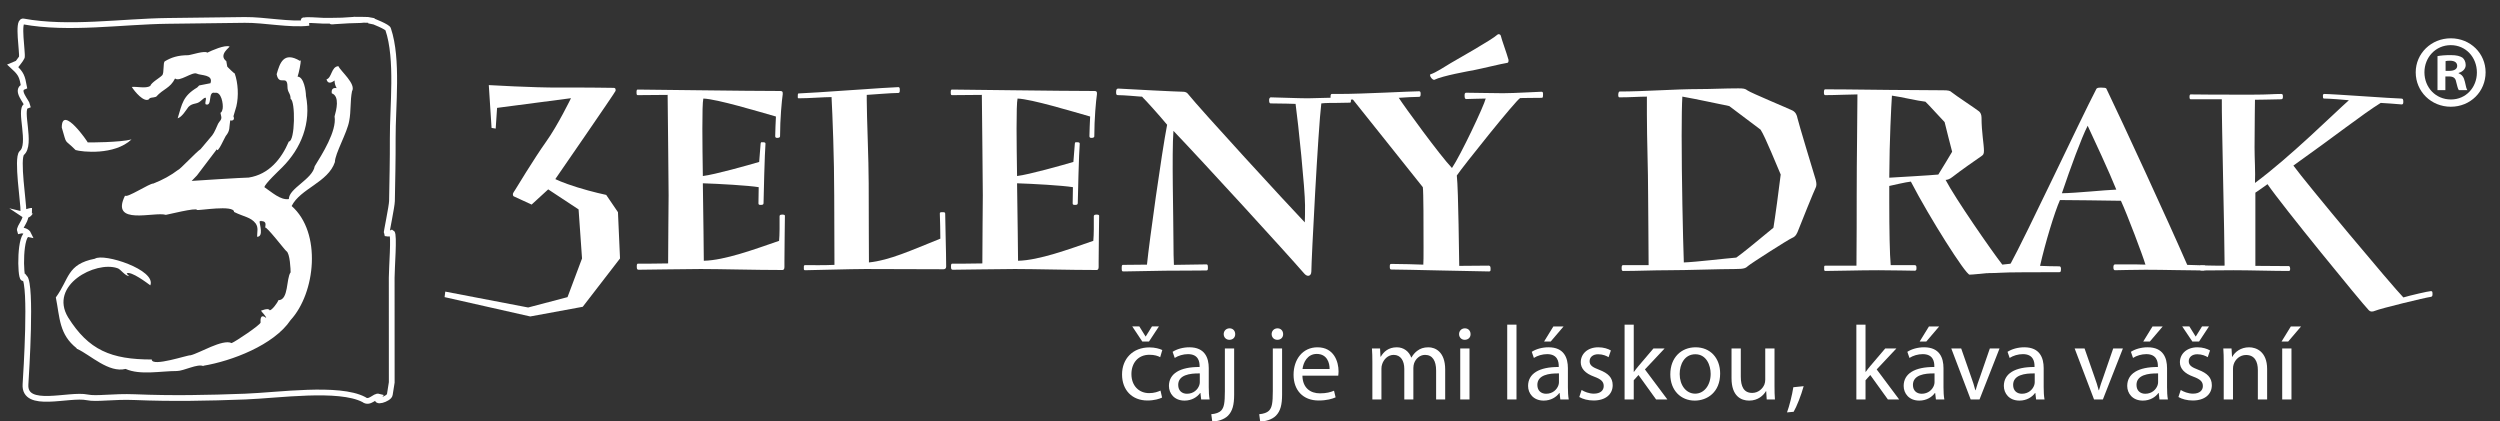
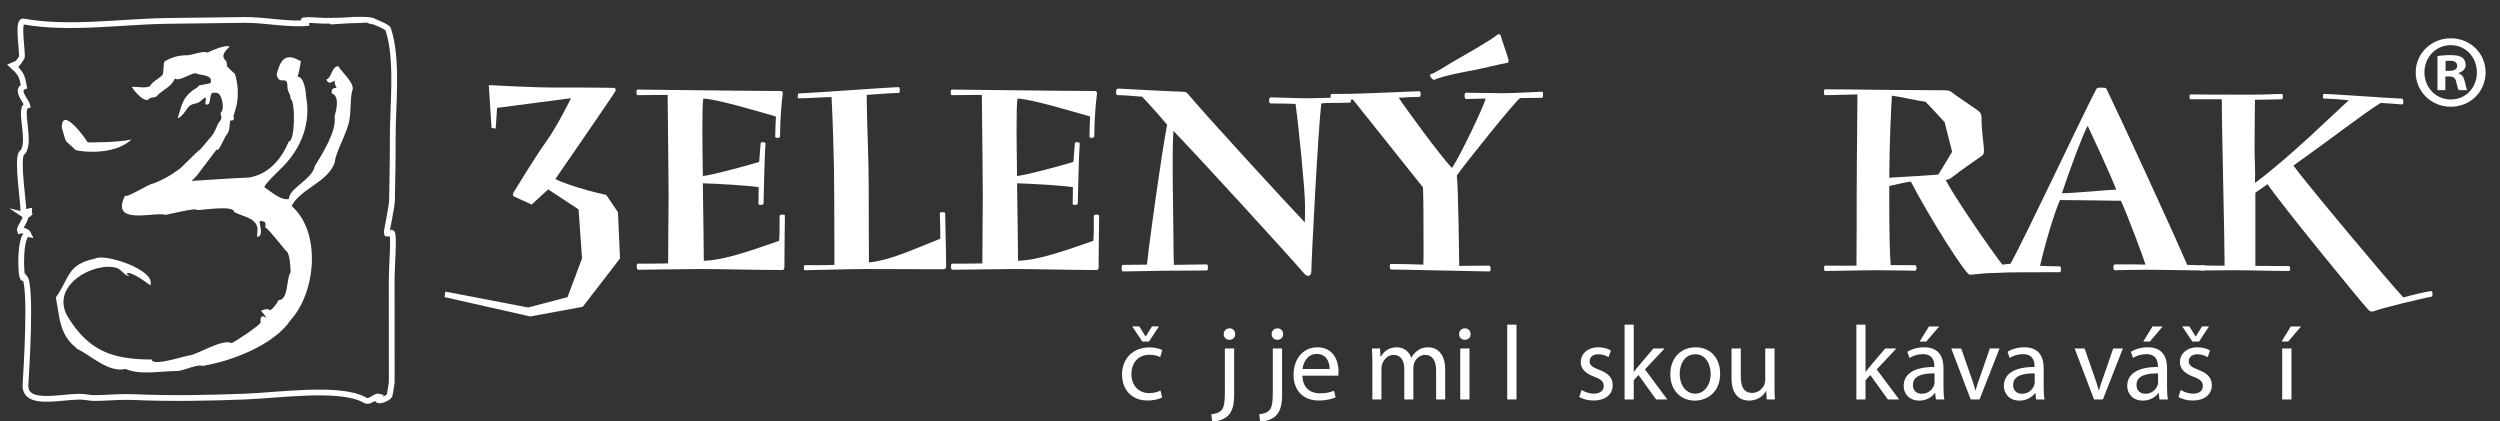
<svg xmlns="http://www.w3.org/2000/svg" version="1.1" id="Vrstva_1" x="0px" y="0px" width="1302px" height="219.5px" viewBox="0 0 1302 219.5" enable-background="new 0 0 1302 219.5" xml:space="preserve">
  <rect x="0" y="0" width="1302" height="219.5" fill="#333333" stroke="none" />
  <g>
    <g>
      <g>
        <path fill="#FFFFFF" d="M256.008,66.623l-1.443-22.306c0,0,22.966,1.36,37.001,1.286c14.031-0.085,27.743,0.15,27.743,0.15     s0.934-0.097,1.182,0.427c0.092,0.194,0.184,0.767,0.108,1.126c-0.122,0.693-31.397,45.961-31.397,45.961     s3.586,1.854,11.407,4.277c7.813,2.445,15.106,3.964,15.106,3.964l6.119,8.991l1.071,24.104l-19.417,25.176l-27.337,5.034     l-44.608-10.068l0.357-2.877l43.165,8.275l20.503-5.398l7.554-20.142l-1.792-25.539l-15.826-10.436l-8.638,7.916l-9.354-4.312     c0,0-0.524-0.305-0.374-1.347c0.074-0.424,1.095-1.896,1.095-1.896s10.103-16.687,16.181-25.181     c6.088-8.501,12.957-22.664,12.957-22.664l-38.493,5.043l-0.716,10.786L256.008,66.623z" />
        <path fill="#FFFFFF" d="M348.211,101.784c0-9.482-0.383-35.031-0.509-52.363c-3.667,0-9.871,0.129-15.553,0.129     c-0.506,0-0.63-0.381-0.63-1.137c0-0.76-0.13-1.768,0.63-1.768c5.439,0,56.655,0.749,74.233,0.749     c0.885,0,1.392,0.259,1.265,1.649c-0.503,3.416-1.391,12.914-1.391,21.881c0,0.757-0.762,0.888-1.519,0.888     c-0.506,0-1.009-0.131-1.009-0.888c0-3.029,0.251-6.832,0.378-10.238c-8.975-2.538-30.607-9.107-37.809-9.361     c-0.386,1.77-0.505,7.326-0.505,15.555c0,7.203,0.12,15.931,0.248,24.794c6.326-0.769,23.777-5.695,29.34-7.338     c0.253-3.292,0.506-6.833,0.757-9.617c0.128-0.888,0.63-0.636,1.136-0.636c0.637,0,1.396,0,1.396,0.76     c-0.385,3.926-1.016,28.708-1.016,30.984c0,0.762-0.627,0.888-1.388,0.888c-0.631,0-1.265,0-1.265-0.756     c0-1.649,0.132-6.453,0.132-8.477c-5.315-0.885-20.872-1.769-29.092-2.024c0.257,18.21,0.502,35.671,0.502,40.35     c11.002-0.255,26.307-5.945,39.207-10.376c0.127-2.023,0.25-3.292,0.25-6.066v-6.707c0-0.504,0.256-0.887,1.267-0.887     c0.761,0,1.515,0,1.515,0.637c0,1.262-0.25,17.073-0.25,23.655v3.026c0,1.135-0.503,1.529-1.009,1.529     c-14.036,0-32.504-0.516-42.621-0.516c-7.588,0-28.957,0.381-32.375,0.381c-0.762,0-0.883-0.632-0.883-1.396     c0-0.748-0.124-1.769,0.627-1.769c3.925,0,9.995,0,15.684-0.127C347.955,121.758,348.211,111.649,348.211,101.784z" />
        <path fill="#FFFFFF" d="M489.462,111.262c0-0.627,0.13-0.754,1.273-0.754c1.018,0,1.523,0,1.523,0.754     c0,4.938,0.502,19.986,0.502,27.57c0,1.021-0.635,1.392-1.396,1.392c-13.782,0-30.605-0.12-40.72-0.12     c-7.591,0-27.953,0.63-31.358,0.63c-0.764,0-0.639-0.51-0.639-1.265c0-0.764-0.125-1.393,0.639-1.393     c3.914,0,9.475,0.129,15.294-0.131c0-15.164-0.123-26.297-0.123-36.163c0-19.354-0.889-41.725-1.393-51.219     c-4.048,0-11.512,0.631-17.198,0.631c-0.507,0-0.387-0.5-0.387-1.136c0-0.64,0-1.392,0.387-1.392     c5.946-0.125,48.31-3.291,51.977-3.291c0.763,0,0.763,0.753,0.763,1.521c0,0.754,0,1.514-0.763,1.514     c-3.791,0-13.783,0.883-16.441,1.008v2.787c0,8.606,1.013,30.984,1.013,43.25c0,18.21,0.129,36.55,0.129,41.226     c10.876-1.131,22-6.319,37.185-12.391C489.729,120.373,489.592,115.062,489.462,111.262z" />
        <path fill="#FFFFFF" d="M511.849,101.784c0-9.482-0.375-35.031-0.505-52.363c-3.665,0-9.857,0.129-15.551,0.129     c-0.512,0-0.63-0.381-0.63-1.137c0-0.76-0.127-1.768,0.63-1.768c5.44,0,56.658,0.749,74.228,0.749     c0.895,0,1.405,0.259,1.273,1.649c-0.509,3.416-1.381,12.914-1.381,21.881c0,0.757-0.768,0.888-1.529,0.888     c-0.51,0-1.014-0.131-1.014-0.888c0-3.029,0.26-6.832,0.376-10.238c-8.969-2.538-30.597-9.107-37.809-9.361     c-0.374,1.77-0.511,7.326-0.511,15.555c0,7.203,0.137,15.931,0.259,24.794c6.324-0.769,23.766-5.695,29.331-7.338     c0.268-3.292,0.513-6.833,0.765-9.617c0.132-0.888,0.643-0.636,1.137-0.636c0.633,0,1.403,0,1.403,0.76     c-0.388,3.926-1.017,28.708-1.017,30.984c0,0.762-0.638,0.888-1.393,0.888c-0.629,0-1.27,0-1.27-0.756     c0-1.649,0.135-6.453,0.135-8.477c-5.326-0.885-20.873-1.769-29.092-2.024c0.253,18.21,0.514,35.671,0.514,40.35     c11.004-0.255,26.29-5.945,39.194-10.376c0.129-2.023,0.256-3.292,0.256-6.066v-6.707c0-0.504,0.265-0.887,1.266-0.887     c0.749,0,1.517,0,1.517,0.637c0,1.262-0.259,17.073-0.259,23.655v3.026c0,1.135-0.509,1.529-1.016,1.529     c-14.022,0-32.489-0.516-42.611-0.516c-7.584,0-28.961,0.381-32.375,0.381c-0.754,0-0.889-0.632-0.889-1.396     c0-0.748-0.119-1.769,0.636-1.769c3.921,0,9.99,0,15.684-0.127C511.601,121.758,511.849,111.649,511.849,101.784z" />
        <path fill="#FFFFFF" d="M682.951,141.367c0,1.514-0.76,2.277-1.633,2.277c-0.641,0-1.398-0.377-2.152-1.27     c-9.875-11.377-52.233-57.67-68.038-74.227c-0.892,11.758,0,45.018,0,56.777c0,5.437,0.119,11.136,0.251,13.02     c5.188,0,11.887-0.255,16.813-0.255c0.635,0,0.889,0.134,0.889,1.649c0,1.277-0.125,1.518-0.889,1.518     c-7.199,0-8.467,0.126-21.367,0.126c-5.685,0-15.806,0.382-21.499,0.382c-1.013,0-1.14-0.132-1.14-1.645     c0-1.018,0-1.775,0.633-1.775c4.426,0,8.728-0.121,12.521-0.121c1.26-12.395,7.589-57.792,10.499-72.846     c-4.17-5.061-11.511-13.144-12.517-14.038c-0.515-0.629-0.388-0.629-1.267-0.629c-1.9-0.131-8.479-0.764-11.891-0.764     c-0.769,0-0.893-0.506-0.893-1.518c0-1.017,0.124-1.901,1.145-1.901c6.07,0.388,31.368,1.651,33.764,1.651     c1.014,0,2.031,0.384,2.532,1.147c6.453,8.085,51.85,57.529,60.825,66.884c0.123-1.512,0.123-6.19,0.123-8.97     c0-8.354-3.533-42.751-4.924-52.739c-1.898-0.138-6.451-0.138-13.029-0.25c-0.506,0-0.756-0.504-0.756-1.773     c0-0.756,0.373-1.385,0.881-1.385c1.65,0,14.549,0.5,19.229,0.5c3.281,0,16.822-0.5,21.377-0.5c1.01,0,1.131,0.246,1.131,1.512     c0,1.269-0.121,1.269-0.881,1.269c-1.145,0-3.682,0.115-6.453,0.115c-1.77,0-6.443,0-8.096,0.263     C686.492,66.993,682.951,135.553,682.951,141.367z" />
        <path fill="#FFFFFF" d="M775.277,138.34c0.756,0,1.012,0.492,1.012,1.513c0,1.265,0,1.515-0.883,1.515     c-4.93,0-44.9-1.01-50.717-1.01c-0.754,0-0.887-0.381-0.887-1.525c0-1.141,0.133-1.385,0.887-1.385     c5.305,0,12.9,0.244,16.572,0.379c0.119-1.271,0.119-4.68,0.119-8.976c0-11.515,0-28.962-0.371-31.369     c-1.65-2.024-33.641-42.243-36.422-45.646c-3.549,0.116-8.986,0.623-10.873,0.623c-0.762,0-0.762-0.623-0.762-2.019     c0-0.759,0-1.512,0.762-1.512h3.787c12.52,0,37.561-1.397,41.479-1.397c0.627,0,0.887,0.25,0.887,1.262     c0,1.147-0.121,1.647-0.887,1.647c-2.271,0-7.209,0.255-10.504,0.501c2.912,4.56,21.629,30.229,27.703,36.553     c4.551-6.701,16.695-32.374,17.58-36.17c-3.678,0-8.215,0.254-10.113,0.254c-0.768,0-0.883-0.76-0.883-1.774     c0-0.761,0-1.515,0.883-1.515c3.279,0,14.416,0.254,19.092,0.254c6.33,0,17.83-0.762,19.986-0.762     c1.018,0,0.879,0.762,0.879,1.639c0,1.145-0.129,1.521-0.629,1.521c-5.191,0-9.104,0.127-11.254,0.127     c-1.768,0.51-30.105,35.917-33.012,40.337c0.885,7.973,1.143,44.266,1.262,47.055C762.115,138.459,772.5,138.34,775.277,138.34z      M744.791,39.184c0-0.263,0-0.504,0.264-0.504c2.535-0.759,7.58-4.055,10.486-5.817c2.789-1.647,21.885-12.397,24.297-14.799     c0.24-0.252,0.5-0.252,0.742-0.252c0.512,0,1.023,0.377,1.139,1.138c0.131,1.013,3.035,8.979,3.934,12.267     c0,1.016-0.133,1.393-0.631,1.514c-2.656,0.379-13.529,3.042-16.832,3.672c-3.281,0.633-16.947,3.037-21.242,5.185     C745.938,41.584,744.791,40.067,744.791,39.184z" />
-         <path fill="#FFFFFF" d="M933.465,57.521c1.766,0.888,2.4,2.538,2.664,4.043c0.244,1.517,8.842,29.974,9.48,32.005     c0.258,1.01,0.377,1.763,0.377,2.398c0,0.756-0.119,1.264-0.377,1.771c-0.52,0.877-7.969,19.218-8.854,21.626     c-0.891,2.395-1.525,3.78-3.416,4.549c-1.904,0.752-21.625,13.407-22.883,14.547c-1.27,1.137-1.908,1.645-6.709,1.645     c-8.475,0-24.914,0.63-35.035,0.63c-7.711,0-16.186,0.384-23.393,0.384c-0.758,0-0.758-0.76-0.758-1.521     c0-0.764,0-1.52,0.758-1.52h13.281c0-15.053-0.256-26.428-0.256-36.293c0-13.789-0.639-28.956-0.639-42.112v-9.358     c-4.041,0-8.59,0.383-14.289,0.383c-0.504,0-0.635-0.514-0.635-1.275c0-0.752,0.26-1.768,0.635-1.768     c13.027,0,28.846-1.263,41.486-1.263c6.318,0,13.154-0.378,20.359-0.378c2.656,0,3.66,0.118,4.928,1.135     C911.715,48.29,931.691,56.625,933.465,57.521z M904.256,134.153c3.02-2.021,12.9-10.241,19.348-15.557     c0.639-3.66,3.17-22.126,3.787-27.692c-1.641-3.659-8.094-19.853-10.494-23.393c-3.668-2.784-11.512-8.725-16.309-12.273     c-3.926-0.758-17.074-3.66-24.42-4.926c-0.236,3.653-0.363,11.251-0.363,20.231c0,21.37,0.627,52.238,1.131,66.139     C883.514,136.432,898.061,134.658,904.256,134.153z" />
        <path fill="#FFFFFF" d="M966.967,101.784c0-20.359,0.387-40.22,0.387-52.615c-4.051,0-11.125,0.381-16.814,0.381     c-0.502,0-0.641-0.62-0.641-1.384c0-1.267,0.254-1.647,0.641-1.647c13.025,0,32.746,0.381,45.393,0.381     c6.328,0,15.066,0.116,16.07,0.116c2.777,0,3.658,0.264,4.418,1.017c2.152,1.772,12.777,8.729,14.295,9.995     c0.752,0.624,1.266,1.764,1.266,3.289c0,7.585,1.262,13.782,1.262,17.193c0,1.649-0.381,2.149-1.133,2.662     c-2.912,2.021-11.129,7.724-15.301,11.007c-1.391,1.133-2.662,1.518-3.541,1.518c4.92,9.479,23.836,36.788,29.537,44.116     c3.025-0.373,5.342-0.623,8-0.623c0.754,0,0.635,0,0.635,1.262c0,1.131,1.508,2.313,0.613,2.313     c-4.926,0-23.508,2.278-26.295,2.278c-2.021,0-20.838-29.623-30.576-48.464c-2.525,0.244-9.49,1.893-11.25,2.271v8.221     c0,14.924,0.246,27.698,0.752,33.008h12.389c0.885,0,1.02,0.506,1.02,1.393c0,0.889,0,1.516-0.893,1.516     c-1.518,0-12.006-0.251-18.967-0.251c-10.109,0-21.875,0.384-27.566,0.384c-0.768,0-0.629-0.76-0.629-1.521     c0-0.764-0.139-1.256,0.629-1.256h16.178C966.967,123.793,966.967,111.649,966.967,101.784z M1009.473,90.904     c2.65-4.172,5.816-9.611,7.201-11.885c-0.633-2.271-3.408-13.291-3.918-15.428c-2.02-2.028-8.094-8.852-9.99-10.625     c-3.795-0.379-12.771-2.526-17.447-3.163c-0.389,6.067-1.268,22.387-1.389,42.747     C985.824,92.414,1006.053,91.291,1009.473,90.904z" />
        <path fill="#FFFFFF" d="M1091.684,46.518c0.377-0.887,1.252-0.887,2.771-0.887c1.523,0,2.27,0.128,2.527,0.499     c8.354,17.338,32.516,69.683,42.129,91.816c2.391,0,7.398,0.29,9.168,0.29c0.52,0-0.07,0.47-0.07,0.983     c0,0.884,0.131,1.639-0.506,1.639c-7.715,0-20.734-0.374-30.354-0.374c-7.838,0-12.27,0.249-15.807,0.249     c-0.758,0-0.883-0.757-0.883-1.514c0-0.762,0.125-1.528,0.883-1.528h7.086c2.648,0,5.311,0,8.721,0.134     c-1.264-4.43-9.609-26.433-12.775-33.262c-7.85-0.125-26.43-0.377-31.746-0.377c-2.9,6.572-7.703,22.503-10.365,34.271     c3.67,0.125,6.064,0.246,10.125,0.246c0.629,0,0.764,0.764,0.764,1.271c0,1.258-0.135,1.77-0.764,1.77     c-7.719,0-12.566,0.069-19.893,0.069c-10.113,0-11.869,0.431-17.693,0.431c-0.619,0,0.15-1.388,0.15-2.27     c0-0.889,0.119-1.637,0.879-1.637c2.666,0,6.207,0.119,10.5,0.119C1055.893,121.258,1082.828,63.591,1091.684,46.518z      M1087.256,65.487c-3.293,6.451-8.982,22.007-13.42,35.161c7.85-0.133,22.012-1.651,28.336-1.898     C1098.768,90.143,1090.164,71.681,1087.256,65.487z" />
        <path fill="#FFFFFF" d="M1157.121,51.704h-16.186c-0.51,0-0.629-0.508-0.629-1.139c0-0.624,0-1.396,0.629-1.396     c5.445,0.127,16.375,0.127,32.178,0.127c8.477,0,10.631-0.366,14.934-0.366c0.75,0,0.891,0.366,0.891,1.384     c0,1.012-0.141,1.266-0.891,1.391c-3.789,0.133-13.656,0.249-13.656,0.249s-0.178,11.391-0.217,24.808     c-0.012,6.042,0.49,12.513,0.217,18.525c18.463-13.659,41.705-36.757,48.91-43.078c-1.887-0.255-10.621-0.883-13.025-0.883     c-0.506,0-0.506-0.76-0.506-1.384c0-0.521,0.137-1.012,0.631-1.012c4.309,0,36.553,2.396,40.094,2.396     c1.012,0,1.145,0.512,1.145,1.77c0,1.01-0.256,1.387-1.145,1.267c-3.029-0.257-7.965-0.639-10.619-0.77     c-9.738,6.078-23.23,16.835-45.479,32.639c6.699,9.231,51.469,62.733,57.277,68.673c3.293-1.003,13.152-3.289,14.295-3.289     c0.762,0,0.883,0.26,0.883,1.646c0,1.139-0.383,1.267-1.131,1.393c-2.275,0.25-25.811,5.936-28.832,7.217     c-0.518,0.246-1.143,0.377-1.643,0.377c-0.645,0-1.15-0.252-1.658-0.765c-3.791-3.922-45.084-54.436-52.67-65.563     c-2.906,2.146-6.322,4.419-6.322,4.419s0,30.661,0,38.122c5.189,0,11.281,0.123,17.477,0.123c0.387,0,0.635,0.758,0.635,1.395     c0,0.643-0.135,1.141-0.635,1.141c-8.471,0-20.471-0.384-28.945-0.384c-5.43,0-11,0.125-16.691,0.125     c-0.758,0-0.758-0.374-0.758-1.137c0-0.759,0.127-1.517,0.51-1.517c3.918,0,7.59,0.254,12.385,0.135     C1158.57,123.793,1157.004,62.581,1157.121,51.704z" />
      </g>
      <path fill="none" stroke="#FFFFFF" stroke-width="3" stroke-miterlimit="10" d="M203.998,144.602    c0.01,15.35,0.01,34.389,0.02,50.389v4.16l-1.01,6.371c-0.27,2.25-8.83,4.93-5.7,1.029c-2.16-0.6-4.77,3.93-7.84,1.52    c-13.03-6.789-44.55-2.18-61.71-1.539c-19.5,0.74-38.29,1.1-57.52,0.299c-11.22-0.469-20.02,1.131-24.76,0.121    c-9.54-2.01-33.03,6.279-32.2-6.791c0.39-6.238,3.29-51.529-0.47-55.68l-0.66,0.42c-1.72-0.5-1.92-23.879,2.66-22.949    c-0.66-1.41-2.74-2.211-4.44-1.779c-0.62-1.721,4.41-6.82,2.34-8.211c2.6,0.641,3.01-2.109,3.82-2.149    c-1.14-0.11-3.41,1.28-4.31,0.4c0.1-4.28-3.58-27.77-0.89-30.52c5.37-4.37-1.58-22.81,2.36-24.54l0.59-0.22    c-0.44-2.1-6.42-8.09-1.79-9.86c-0.94-5.19-1.49-6.69-4.99-9.95c0.01,0,3.68-4.59,3.87-5.29c0.49-2.32-2.39-19.1,0.72-18.67    c23.5,4.35,51.51,0,75.23-0.28c13.37-0.17,26.75-0.34,40.13-0.5c10.22-0.12,23.55,2.72,33.45,1.51c-0.04,0-4.19-1.63-2.2-1.28    c0.888-0.361,5.562-0.04,9.743,0.188c2.178,0.119,25.451-0.344,19.924-0.516c-5.527-0.172-15.137,0.898-15.137,0.898    s-3.225,0.112,5.956-0.393c9.181-0.505,5.021-0.527,4.924-0.527c0.861-0.004,2.546-0.001,4.257,0.022    c2.324,0.031,4.694,0.099,5.104,0.237l-0.031,0.251c0.49,0.03,8.75,3.35,8.72,4.48c5.27,15.64,2.3,40.1,2.38,56.79    c0.05,10.89-0.21,21.82-0.4,32.66c-0.04,2.74-2.98,16.55-2.79,16.9c0.95,0.17,1.85,0.059,2.74-0.35    C205.407,121.971,203.978,139.9,203.998,144.602z" />
      <path fill="#FFFFFF" d="M45.653,74.162c0.582,0.078,16.952,0.019,22.847-1.545c-8.991,8.415-25.905,6.51-29.132,5.528    c-6.374-6.397-4.258-1.926-7.193-11.72C32.175,54.12,46.153,74.443,45.653,74.162" />
      <path fill="#FFFFFF" d="M183.323,47.551c-1.005,4.905-0.445,10.331-1.459,15.433c-1.008,6.06-7.449,17.093-7.449,21.418    c-3.524,10.589-17.974,13.772-22.525,22.89c15.734,13.833,12.466,45.227-0.55,59.407c-8.732,13.053-30.828,21.368-45.416,23.78    v0.201c-2.909-1.464-10.206,2.54-13.802,2.54c-8.341,0-19.193,2.287-26.704-1.094c-8.806,2.213-18.22-7.168-25.08-10.352h-0.362    v-0.365c-9.254-7.269-8.781-15.898-10.902-26.521c7.1-9.685,5.649-17.275,20.355-20.156c4.564-3.058,32.078,5.791,28.852,13.866    c-1.497-1.079-10.03-7.611-12.314-6.232c0.332,0.609,0.812,1.1,1.449,1.434c-2.447,0-4.51-3.725-6.363-4.166    c-11.345-3.824-35.687,8.851-25.61,25.609c10.71,17.146,22.468,21.979,43.588,21.979c0,4.077,18.95-2.468,20.161-2.188    c4.459-0.968,16.8-8.666,21.439-6.353c2.188-0.884,14.89-9.401,15.082-10.714c0-0.514-0.556-5.135,2.912-2.364    c0-0.881-2.062-2.821-2.716-3.812c-0.196,0.183,3.942-1.754,4.534-0.183c1.167,0,4.067-3.849,4.541-5.272    c5.437,0,4.008-11.393,6.367-14.522c0-1.269-0.296-9.979-2.236-11.048c-0.604-0.342-10.603-13.37-11.024-12.184    c0.098-1.227,0.975-3.435-2.011-3.435v-0.196l-0.906,0.375c0,1.403,2.251,7.988-1.277,7.988c0-2.742,0.776-4.646-0.713-6.895    c-2.531-3.379-6.209-3.498-11.281-6.034c0-3.887-18.631-0.58-19.355-1.049c0-1.418-15.924,2.597-16.164,2.555    c-5.753-1.851-29.25,5.961-21.254-10.046c0.76,1.557,12.981-6.517,14.666-6.242c4.865-1.897,9.194-4.25,13.002-7.17    c0.607,0.16,9.811-9.704,11.639-10.738l4.922-5.845c1.816-1.995,2.163-2.71,4.227-7.43c0.638-1.279,2.056-2.052,1.627-3.803    c-0.873-3.598-0.023-0.394,0.752-4.066c0.369-2.395-0.684-8.982-4.052-8.211c-3.866-1.042-1.146,7.109-4.668,6.025    c-1.267-0.393,2.201-6.35-2.797-1.738c-2.008,1.853-4.033,0.776-6.315,3.05c-1.292,1.694-3.29,5.206-5.609,5.933    c2.347-7.695,2.676-11.56,10.178-16.059l1.008-1.053l5.897-1.164c1.638-4.629-5.049-3.947-7.152-5.006    c-2.301-1.104-9.087,4.546-11.286,2.527c-2.587,5.179-6.013,5.261-9.87,9.527c-1.64,0.624-3.189,0.146-3.818,1.373    c-2.554,1.608-7.269-3.954-8.844-6.482c2.514-0.304,7.321,0.948,9.599-0.501c0.664-1.928,4.813-4.076,6.214-5.56    c1.175-1.206,0.315-6.669,1.409-7.307c3.263-1.949,6.751-3.161,12.115-3.161c1.897-0.166,8.553-2.51,10.007-1.327    c2.18-1.076,9.064-4.179,11.553-3.211c0.428,0.264-6.042,4.279-1.675,7.642l0.482,2.777c-0.249-0.104,4.114,4.213,3.865,3.512    c1.804,5.091,2.158,11.864,0.887,17.249l-1.513,5.13c1.146,2.654-1.722,2.373-1.677,2.104c-0.653,3.78,0.122,5.238-2.362,8.241    c-0.382,0.451-4.35,9.483-4.596,6.833l-10.362,13.659c-0.907,0.988-1.829,1.951-2.761,2.863c0.89-0.105,26.867-1.746,29.697-1.746    c10.533-1.651,17.005-9.674,20.901-18.785c3.288,0,3.472-21.312,0.92-22.159c0-3.203-1.632-3.227-1.632-6.354    c0-6.745-4.438,0.018-5.634-6.546c1.645-5.706,3.586-12.07,12.179-6.901l0.391-0.422c0.033,1.64-0.93,6.395-1.664,8.61    c3.276,0,4.36,7.578,4.36,9.987c2.766,14.149-2.462,27.326-12.357,37.225c-1.225,1.25-9.271,8.767-9.271,10.368    c3.645,2.412,8.365,6.894,12.709,6.168c0-5.603,12.325-10.304,13.465-17.074c3.769-6.134,11.606-18.384,10.35-25.974    c0.94-3.306,2.788-10.498-1.441-12.016c-0.349-2.056,0.572-3.046,2.531-2.708c-0.747-1.267-1.108-2.596-1.089-3.986    c-2.25,1.699-3.641,1.488-4.201-0.592c2.806-0.762,2.466-6.695,6.203-6.852C177.404,37.117,185.605,43.713,183.323,47.551z" />
      <g>
        <path fill="#FFFFFF" d="M1294.502,37.66c0,10.044-7.883,17.928-18.143,17.928c-10.152,0-18.254-7.884-18.254-17.928     c0-9.828,8.102-17.712,18.254-17.712C1286.619,19.948,1294.502,27.832,1294.502,37.66z M1262.643,37.66     c0,7.884,5.832,14.148,13.824,14.148c7.775,0,13.5-6.264,13.5-14.041c0-7.884-5.725-14.256-13.607-14.256     C1268.475,23.511,1262.643,29.883,1262.643,37.66z M1273.551,46.948h-4.104V29.235c1.619-0.324,3.887-0.54,6.803-0.54     c3.35,0,4.861,0.54,6.156,1.296c0.973,0.756,1.729,2.16,1.729,3.888c0,1.944-1.512,3.456-3.672,4.104V38.2     c1.729,0.648,2.699,1.944,3.24,4.32c0.539,2.7,0.863,3.78,1.295,4.428h-4.428c-0.539-0.648-0.863-2.268-1.404-4.32     c-0.324-1.944-1.404-2.808-3.672-2.808h-1.943V46.948z M1273.658,36.903h1.945c2.268,0,4.104-0.756,4.104-2.592     c0-1.62-1.188-2.7-3.781-2.7c-1.08,0-1.836,0.108-2.268,0.216V36.903z" />
      </g>
    </g>
    <g>
      <path fill="#FFFFFF" d="M605.213,207.045c-1.262,0.658-4.061,1.535-7.627,1.535c-8.011,0-13.224-5.433-13.224-13.553    c0-8.176,5.597-14.104,14.267-14.104c2.854,0,5.377,0.715,6.694,1.373l-1.099,3.73c-1.151-0.658-2.963-1.262-5.597-1.262    c-6.091,0-9.383,4.499-9.383,10.041c0,6.146,3.951,9.932,9.218,9.932c2.743,0,4.554-0.714,5.926-1.316L605.213,207.045z     M594.897,177.854l-5.212-7.848h3.677l3.236,5.213h0.11l3.237-5.213h3.621l-5.157,7.848H594.897z" />
-       <path fill="#FFFFFF" d="M625.57,208.033l-0.385-3.348h-0.165c-1.48,2.085-4.335,3.949-8.12,3.949    c-5.377,0-8.121-3.785-8.121-7.627c0-6.42,5.707-9.932,15.967-9.877v-0.549c0-2.193-0.604-6.146-6.036-6.146    c-2.469,0-5.048,0.769-6.914,1.976l-1.098-3.183c2.194-1.427,5.377-2.358,8.725-2.358c8.121,0,10.096,5.541,10.096,10.863v9.932    c0,2.306,0.11,4.556,0.439,6.365h-4.388V208.033z M624.856,194.479c-5.268-0.11-11.248,0.823-11.248,5.979    c0,3.129,2.085,4.609,4.554,4.609c3.457,0,5.651-2.195,6.42-4.443c0.165-0.494,0.273-1.043,0.273-1.537L624.856,194.479    L624.856,194.479z" />
      <path fill="#FFFFFF" d="M630.835,215.713c2.195-0.164,4.116-0.768,5.268-2.029c1.316-1.536,1.812-3.621,1.812-9.986v-22.223h4.828    v24.089c0,5.157-0.822,8.505-3.183,10.919c-2.141,2.141-5.651,3.018-8.229,3.018L630.835,215.713z M643.292,174.013    c0.055,1.591-1.098,2.963-3.018,2.963c-1.812,0-2.964-1.372-2.964-2.963c0-1.701,1.263-3.019,3.072-3.019    C642.139,170.994,643.292,172.312,643.292,174.013z" />
      <path fill="#FFFFFF" d="M655.801,215.713c2.193-0.164,4.115-0.768,5.27-2.029c1.314-1.536,1.811-3.621,1.811-9.986v-22.223h4.828    v24.089c0,5.157-0.824,8.505-3.186,10.919c-2.139,2.141-5.648,3.018-8.229,3.018L655.801,215.713z M668.256,174.013    c0.055,1.591-1.098,2.963-3.018,2.963c-1.811,0-2.963-1.372-2.963-2.963c0-1.701,1.262-3.019,3.072-3.019    C667.104,170.994,668.256,172.312,668.256,174.013z" />
      <path fill="#FFFFFF" d="M678.297,195.631c0.109,6.529,4.279,9.219,9.107,9.219c3.457,0,5.543-0.604,7.354-1.372l0.822,3.457    c-1.701,0.769-4.609,1.646-8.834,1.646c-8.176,0-13.059-5.377-13.059-13.389c0-8.011,4.719-14.32,12.455-14.32    c8.67,0,10.975,7.627,10.975,12.51c0,0.988-0.109,1.757-0.164,2.25H678.297L678.297,195.631z M692.453,192.174    c0.055-3.072-1.262-7.846-6.695-7.846c-4.883,0-7.021,4.498-7.406,7.846H692.453z" />
      <path fill="#FFFFFF" d="M714.729,188.664c0-2.744-0.055-4.994-0.219-7.188h4.227l0.219,4.28h0.166    c1.479-2.524,3.949-4.885,8.34-4.885c3.621,0,6.365,2.195,7.518,5.322h0.109c0.822-1.48,1.865-2.634,2.963-3.456    c1.592-1.208,3.348-1.866,5.871-1.866c3.512,0,8.725,2.305,8.725,11.523v15.639h-4.719v-15.035c0-5.104-1.865-8.176-5.762-8.176    c-2.744,0-4.883,2.03-5.707,4.391c-0.219,0.658-0.383,1.535-0.383,2.414v16.406h-4.721v-15.912c0-4.227-1.865-7.299-5.543-7.299    c-3.018,0-5.213,2.414-5.979,4.828c-0.275,0.715-0.385,1.536-0.385,2.359v16.021h-4.721V188.664z" />
      <path fill="#FFFFFF" d="M765.867,174.013c0.055,1.646-1.152,2.963-3.072,2.963c-1.701,0-2.908-1.317-2.908-2.963    c0-1.701,1.262-3.019,3.02-3.019C764.715,170.994,765.867,172.312,765.867,174.013z M760.49,208.033v-26.559h4.828v26.559H760.49z    " />
      <path fill="#FFFFFF" d="M784.961,169.074h4.828v38.959h-4.828V169.074z" />
-       <path fill="#FFFFFF" d="M812.615,208.033l-0.385-3.348h-0.164c-1.482,2.085-4.336,3.949-8.121,3.949    c-5.377,0-8.121-3.785-8.121-7.627c0-6.42,5.707-9.932,15.967-9.877v-0.549c0-2.193-0.604-6.146-6.035-6.146    c-2.469,0-5.049,0.769-6.914,1.976l-1.098-3.183c2.195-1.427,5.379-2.358,8.725-2.358c8.121,0,10.096,5.541,10.096,10.863v9.932    c0,2.306,0.111,4.556,0.439,6.365h-4.389V208.033z M811.902,194.479c-5.268-0.11-11.25,0.823-11.25,5.979    c0,3.129,2.086,4.609,4.555,4.609c3.457,0,5.652-2.195,6.42-4.443c0.164-0.494,0.275-1.043,0.275-1.537V194.479z M814.316,170.006    l-6.695,7.848h-3.457l4.83-7.848H814.316z" />
      <path fill="#FFFFFF" d="M823.697,203.094c1.426,0.933,3.951,1.921,6.365,1.921c3.512,0,5.158-1.757,5.158-3.951    c0-2.306-1.373-3.565-4.939-4.884c-4.773-1.7-7.023-4.334-7.023-7.518c0-4.279,3.457-7.791,9.164-7.791    c2.689,0,5.049,0.769,6.529,1.646l-1.207,3.512c-1.043-0.657-2.963-1.536-5.432-1.536c-2.854,0-4.445,1.646-4.445,3.621    c0,2.194,1.592,3.184,5.049,4.499c4.609,1.757,6.969,4.062,6.969,8.013c0,4.664-3.623,7.955-9.932,7.955    c-2.908,0-5.598-0.713-7.463-1.811L823.697,203.094z" />
      <path fill="#FFFFFF" d="M850.857,193.656h0.109c0.658-0.933,1.592-2.085,2.359-3.018l7.791-9.164h5.814l-10.26,10.92    l11.689,15.639h-5.871l-9.164-12.73l-2.471,2.744v9.986h-4.771v-38.959h4.771v24.582H850.857z" />
      <path fill="#FFFFFF" d="M895.85,194.535c0,9.82-6.803,14.102-13.223,14.102c-7.189,0-12.73-5.268-12.73-13.663    c0-8.89,5.816-14.103,13.17-14.103C890.691,180.871,895.85,186.414,895.85,194.535z M874.779,194.809    c0,5.816,3.348,10.206,8.066,10.206c4.609,0,8.066-4.335,8.066-10.315c0-4.5-2.25-10.205-7.957-10.205    S874.779,189.76,874.779,194.809z" />
      <path fill="#FFFFFF" d="M924.162,200.789c0,2.744,0.055,5.158,0.219,7.244h-4.279l-0.271-4.336h-0.111    c-1.262,2.141-4.059,4.938-8.779,4.938c-4.17,0-9.162-2.305-9.162-11.633v-15.527h4.828v14.705c0,5.049,1.537,8.449,5.926,8.449    c3.238,0,5.488-2.248,6.365-4.389c0.275-0.714,0.439-1.592,0.439-2.47v-16.297h4.828v19.315H924.162z" />
-       <path fill="#FFFFFF" d="M930.676,214.781c1.207-3.236,2.689-9.107,3.293-13.113l5.377-0.549    c-1.262,4.664-3.676,10.754-5.213,13.334L930.676,214.781z" />
      <path fill="#FFFFFF" d="M971.566,193.656h0.109c0.66-0.933,1.592-2.085,2.359-3.018l7.793-9.164h5.814l-10.262,10.92    l11.689,15.639h-5.871l-9.164-12.73l-2.469,2.744v9.986h-4.773v-38.959h4.773V193.656L971.566,193.656z" />
      <path fill="#FFFFFF" d="M1008.219,208.033l-0.385-3.348h-0.164c-1.482,2.085-4.336,3.949-8.121,3.949    c-5.377,0-8.121-3.785-8.121-7.627c0-6.42,5.707-9.932,15.967-9.877v-0.549c0-2.193-0.604-6.146-6.033-6.146    c-2.471,0-5.051,0.769-6.914,1.976l-1.1-3.183c2.195-1.427,5.379-2.358,8.727-2.358c8.121,0,10.096,5.541,10.096,10.863v9.932    c0,2.306,0.111,4.556,0.439,6.365h-4.391V208.033z M1007.506,194.479c-5.268-0.11-11.25,0.823-11.25,5.979    c0,3.129,2.086,4.609,4.555,4.609c3.457,0,5.652-2.195,6.42-4.443c0.164-0.494,0.275-1.043,0.275-1.537V194.479z M1009.92,170.006    l-6.695,7.848h-3.457l4.83-7.848H1009.92z" />
      <path fill="#FFFFFF" d="M1021.387,181.475l5.213,14.925c0.879,2.415,1.594,4.608,2.143,6.804h0.164    c0.604-2.193,1.371-4.389,2.25-6.804l5.156-14.925h5.049l-10.426,26.559h-4.607l-10.1-26.559H1021.387z" />
      <path fill="#FFFFFF" d="M1060.398,208.033l-0.383-3.348h-0.166c-1.48,2.085-4.334,3.949-8.121,3.949    c-5.377,0-8.119-3.785-8.119-7.627c0-6.42,5.705-9.932,15.967-9.877v-0.549c0-2.193-0.604-6.146-6.035-6.146    c-2.471,0-5.049,0.769-6.914,1.976l-1.098-3.183c2.195-1.427,5.377-2.358,8.725-2.358c8.121,0,10.096,5.541,10.096,10.863v9.932    c0,2.306,0.109,4.556,0.439,6.365h-4.391V208.033z M1059.686,194.479c-5.268-0.11-11.248,0.823-11.248,5.979    c0,3.129,2.084,4.609,4.557,4.609c3.455,0,5.648-2.195,6.42-4.443c0.164-0.494,0.271-1.043,0.271-1.537V194.479z" />
      <path fill="#FFFFFF" d="M1085.637,181.475l5.213,14.925c0.879,2.415,1.592,4.608,2.143,6.804h0.164    c0.604-2.193,1.369-4.389,2.25-6.804l5.156-14.925h5.049l-10.426,26.559h-4.607l-10.1-26.559H1085.637z" />
      <path fill="#FFFFFF" d="M1124.648,208.033l-0.383-3.348h-0.166c-1.48,2.085-4.334,3.949-8.121,3.949    c-5.377,0-8.119-3.785-8.119-7.627c0-6.42,5.705-9.932,15.967-9.877v-0.549c0-2.193-0.604-6.146-6.035-6.146    c-2.471,0-5.049,0.769-6.914,1.976l-1.098-3.183c2.195-1.427,5.377-2.358,8.725-2.358c8.121,0,10.096,5.541,10.096,10.863v9.932    c0,2.306,0.109,4.556,0.439,6.365h-4.391V208.033z M1123.936,194.479c-5.268-0.11-11.248,0.823-11.248,5.979    c0,3.129,2.084,4.609,4.557,4.609c3.455,0,5.648-2.195,6.42-4.443c0.164-0.494,0.271-1.043,0.271-1.537V194.479z M1126.35,170.006    l-6.691,7.848h-3.457l4.828-7.848H1126.35z" />
      <path fill="#FFFFFF" d="M1135.73,203.094c1.43,0.933,3.951,1.921,6.365,1.921c3.512,0,5.158-1.757,5.158-3.951    c0-2.306-1.371-3.565-4.938-4.884c-4.773-1.7-7.023-4.334-7.023-7.518c0-4.279,3.457-7.791,9.162-7.791    c2.689,0,5.049,0.769,6.531,1.646l-1.209,3.512c-1.041-0.657-2.963-1.536-5.432-1.536c-2.854,0-4.443,1.646-4.443,3.621    c0,2.194,1.59,3.184,5.047,4.499c4.609,1.757,6.969,4.062,6.969,8.013c0,4.664-3.621,7.955-9.932,7.955    c-2.908,0-5.596-0.713-7.463-1.811L1135.73,203.094z M1141.768,177.854l-5.268-7.848h3.73l3.238,5.213h0.109l3.234-5.213h3.623    l-5.156,7.848H1141.768z" />
-       <path fill="#FFFFFF" d="M1158.119,188.664c0-2.744-0.055-4.994-0.221-7.188h4.281l0.273,4.39h0.107    c1.316-2.523,4.393-4.992,8.779-4.992c3.676,0,9.383,2.194,9.383,11.303v15.857h-4.828v-15.309c0-4.28-1.592-7.848-6.145-7.848    c-3.182,0-5.65,2.25-6.475,4.938c-0.221,0.604-0.328,1.427-0.328,2.249v15.969h-4.828V188.664L1158.119,188.664z" />
      <path fill="#FFFFFF" d="M1198.393,170.006l-6.693,7.848h-3.455l4.828-7.848H1198.393z M1188.57,208.033v-26.559h4.828v26.559    H1188.57z" />
    </g>
  </g>
</svg>